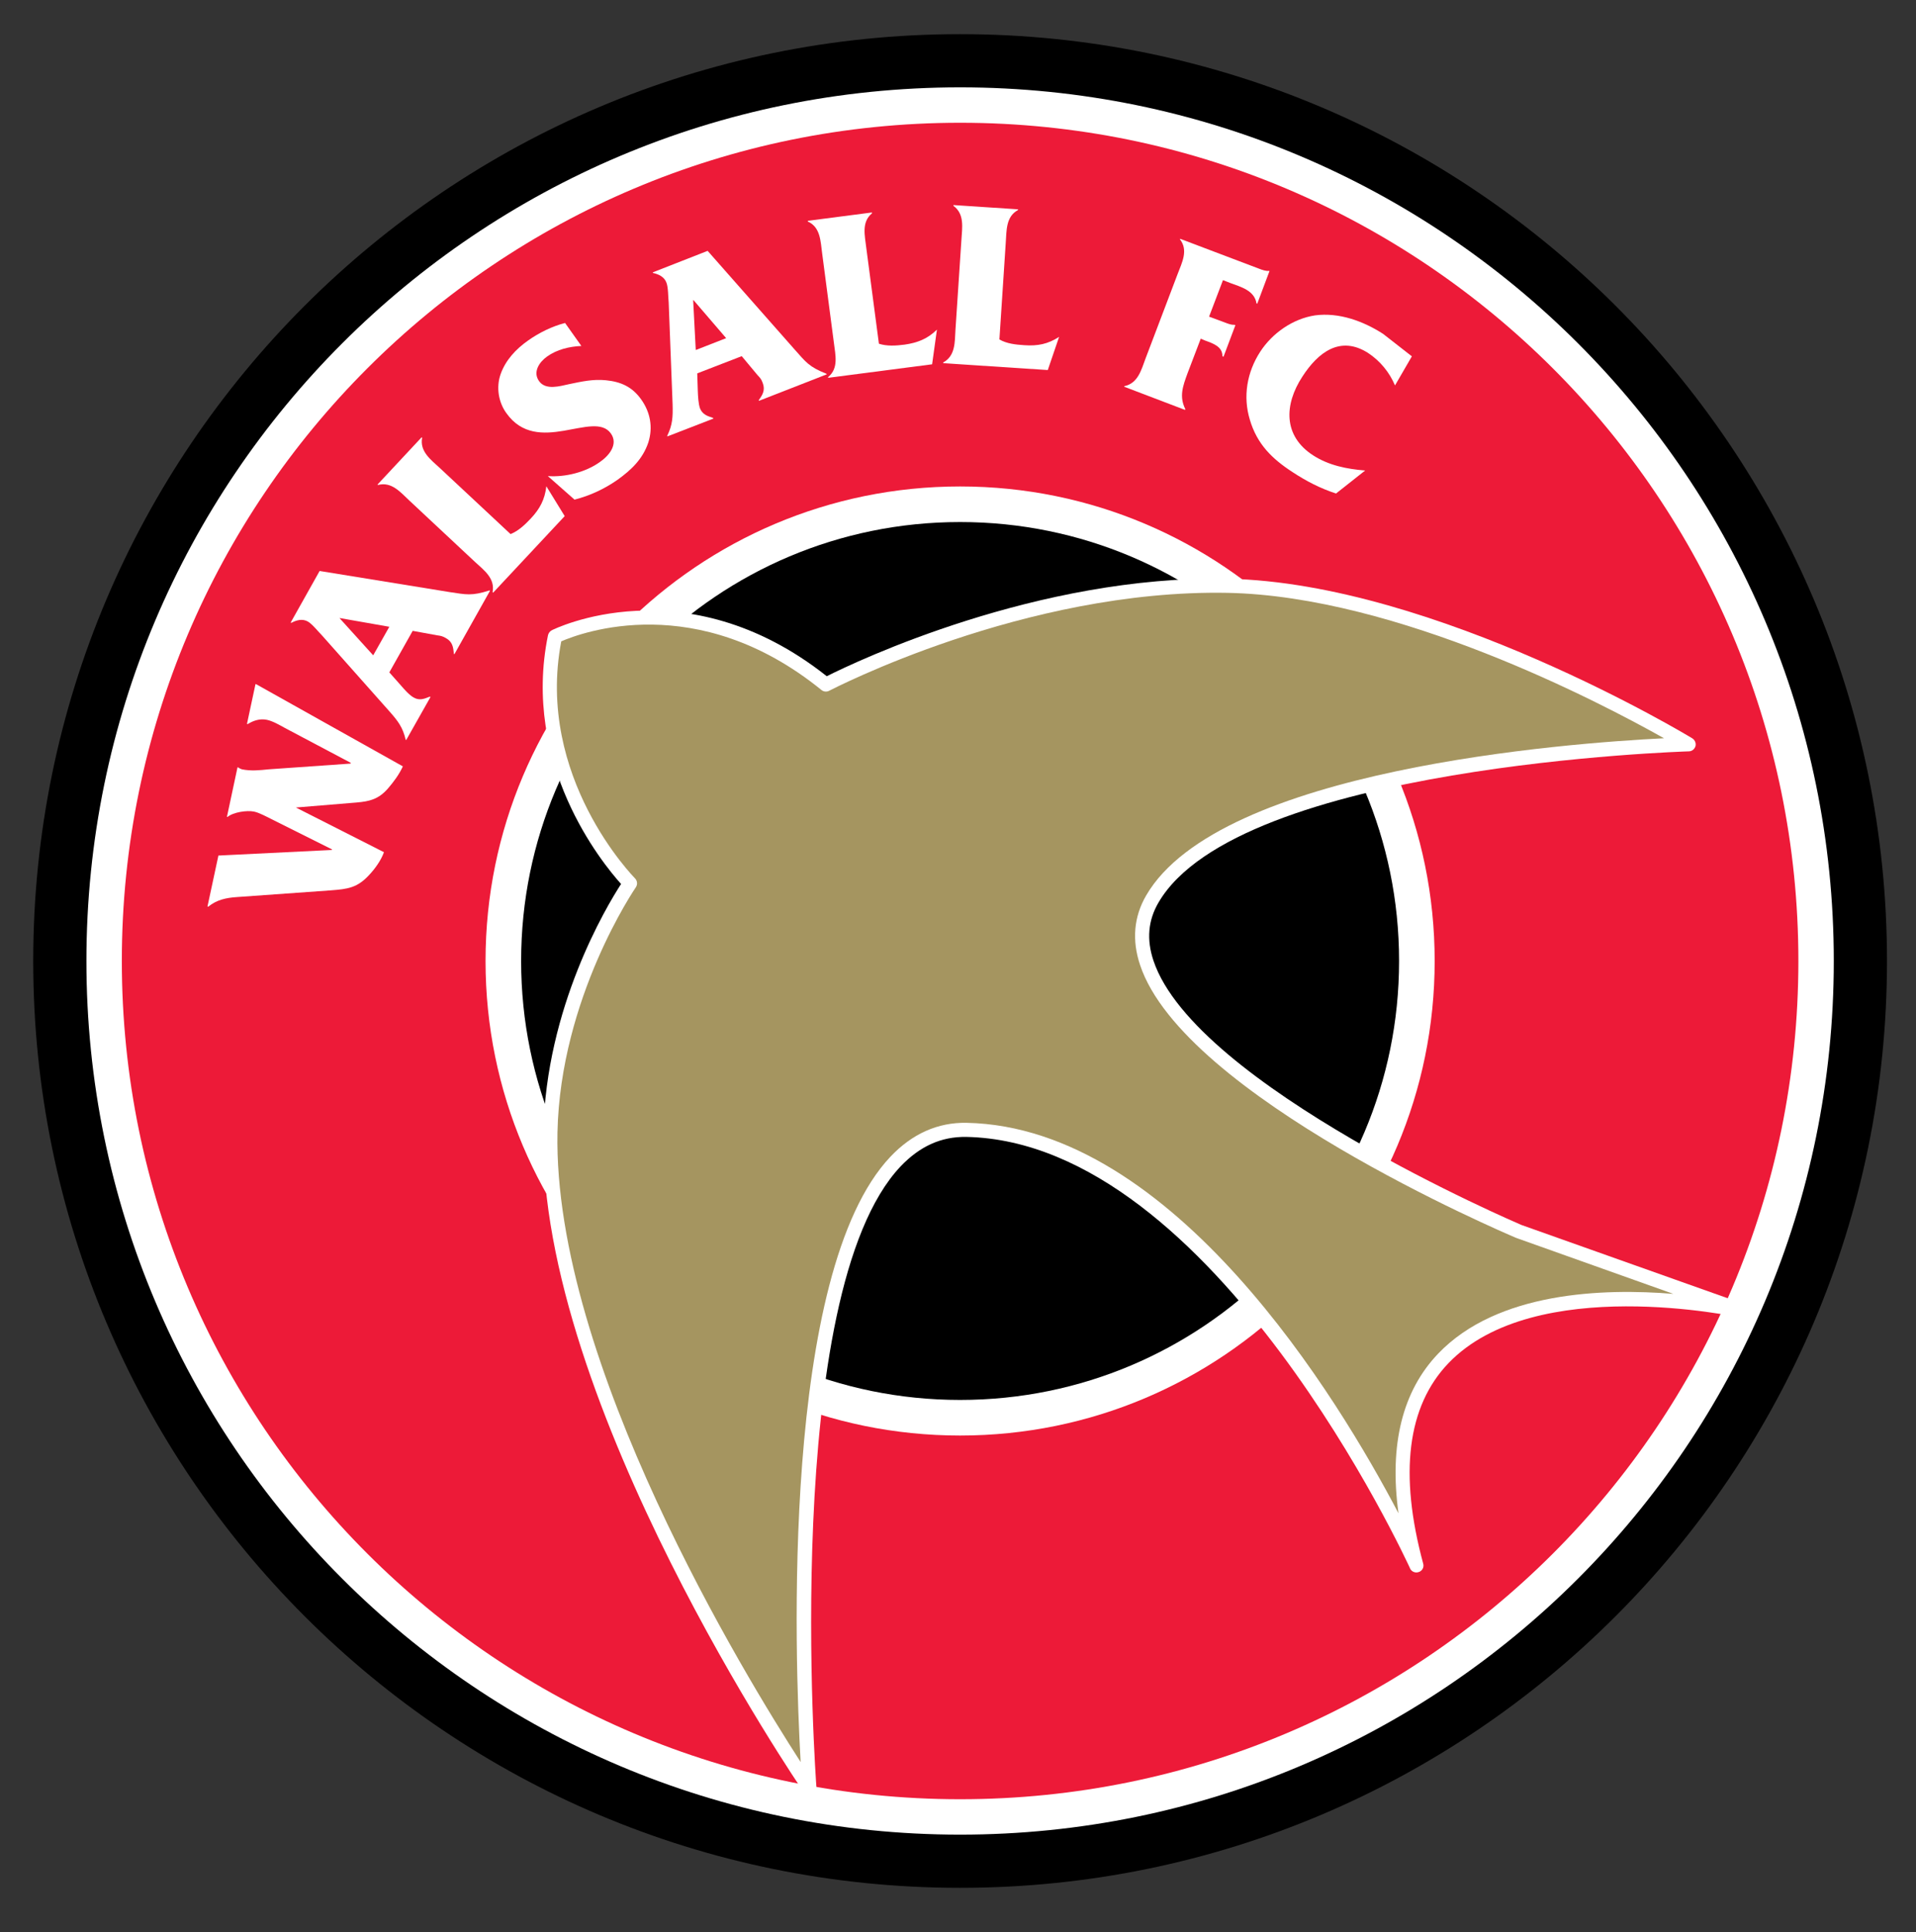
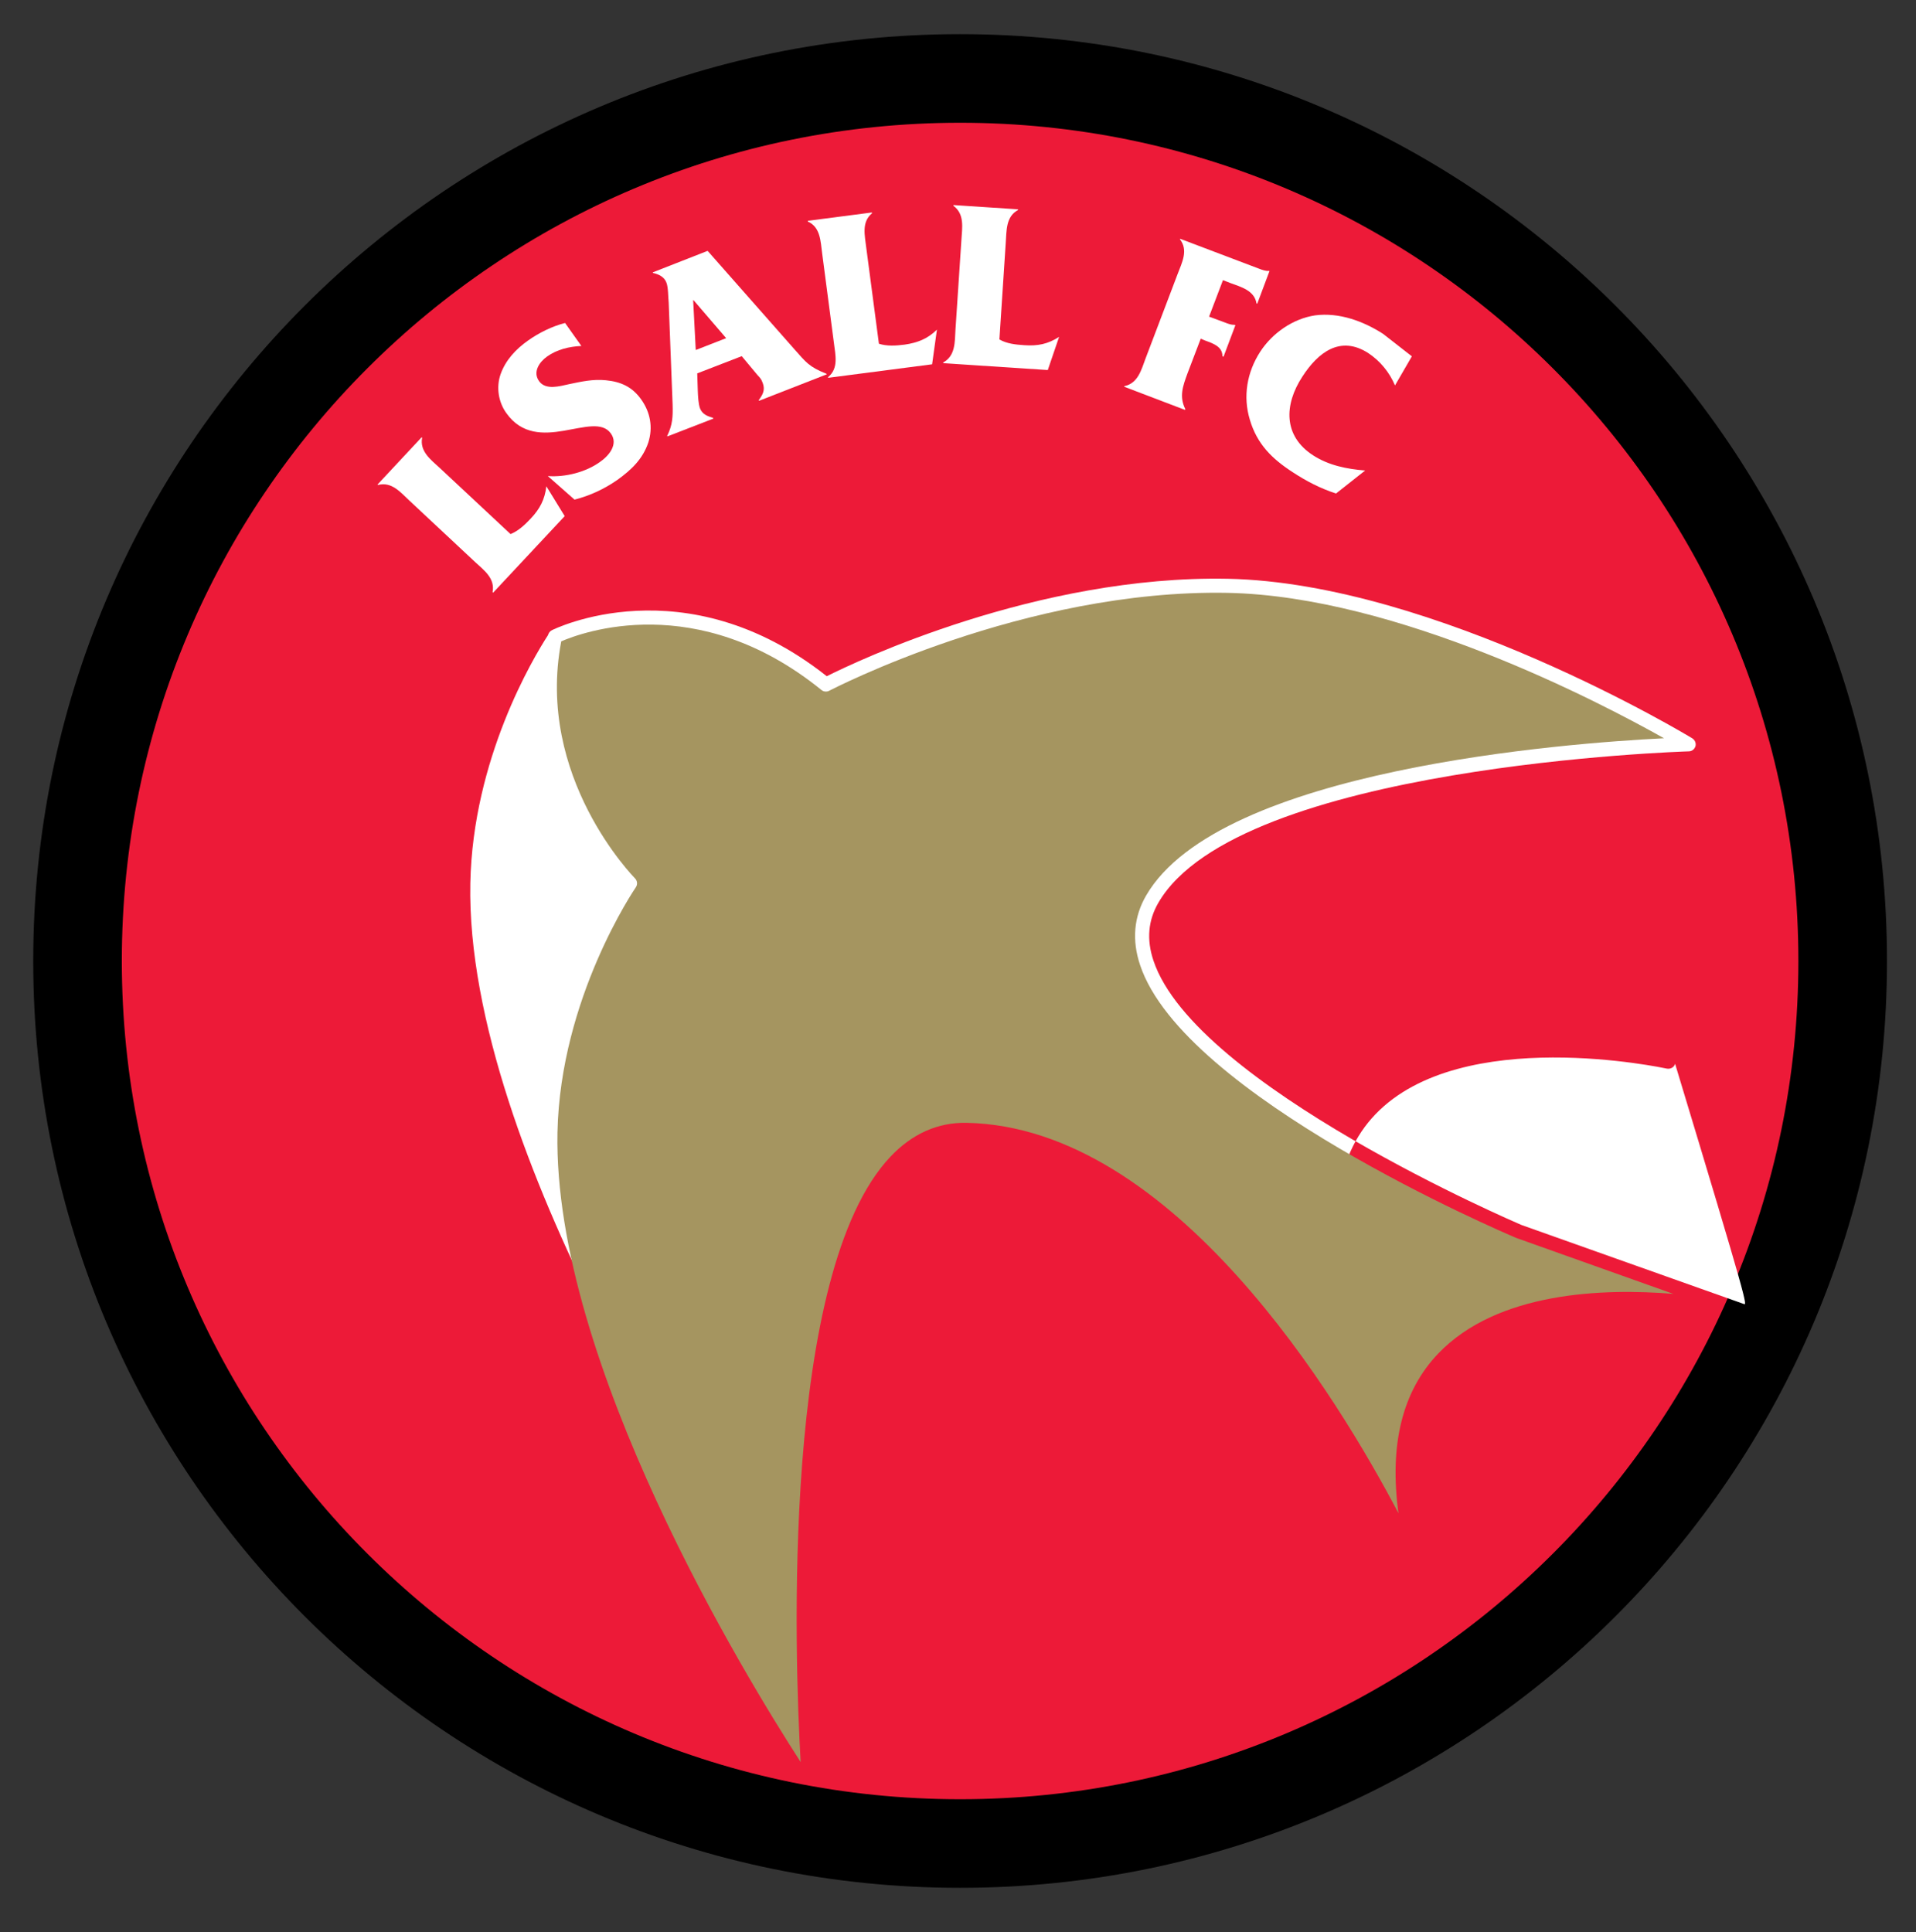
<svg xmlns="http://www.w3.org/2000/svg" version="1.2" baseProfile="tiny" id="Layer_1" x="0px" y="0px" width="585px" height="590px" viewBox="0 0 585 590" xml:space="preserve">
  <rect x="0" y="0" width="585" height="590" fill="#333333" stroke="none" />
  <path id="path2464" d="M576.143,293.429c0,156.271-126.728,283-283,283c-156.273,0-283-126.729-283-283  c0-156.272,126.727-283,283-283C449.416,10.43,576.143,137.157,576.143,293.429" />
-   <path id="path2466" fill="#FFFFFF" d="M559.898,293.429c0,147.33-119.427,266.756-266.756,266.756  c-147.331,0-266.756-119.426-266.756-266.756c0-147.329,119.425-266.755,266.756-266.755  C440.472,26.674,559.898,146.1,559.898,293.429" />
  <path id="path2468" fill="#ED1A38" d="M549.087,293.429c0,141.33-114.614,255.945-255.944,255.945  c-141.33,0-255.946-114.615-255.946-255.945S151.812,37.483,293.143,37.483C434.474,37.483,549.087,152.099,549.087,293.429" />
-   <path id="path2470" fill="#FFFFFF" d="M438.039,293.429c0,80.032-64.863,144.896-144.896,144.896  c-80.033,0-144.896-64.863-144.896-144.896s64.863-144.896,144.896-144.896C373.176,148.533,438.039,213.396,438.039,293.429" />
-   <path id="path2472" d="M427.172,293.429c0,74.032-59.996,134.029-134.029,134.029c-74.033,0-134.029-59.997-134.029-134.029  s59.996-134.029,134.029-134.029C367.176,159.399,427.172,219.396,427.172,293.429" />
-   <path id="path2474" fill="#FFFFFF" d="M532.391,398.139l-67.863-24.111c-0.905-0.396-99.616-42.563-112.351-80.712  c-2.152-6.452-1.642-12.282,1.528-17.715c24.395-41.941,160.574-46.129,161.932-46.186c0.962,0,1.755-0.679,2.038-1.585  c0.226-0.906-0.169-1.868-0.963-2.377c-0.792-0.51-78.447-47.431-141.782-48.733c-58.254-1.146-113.627,25.288-122.495,29.758  c-43.395-34.334-83.588-14.248-83.981-14.023c-0.566,0.283-0.963,0.85-1.132,1.471c-8.081,39.355,16.422,69.446,22.306,75.988  c-4.493,6.951-22.96,37.679-23.721,75.756c-1.641,82.75,78.618,200.308,79.467,201.497c0.51,0.792,1.528,1.131,2.491,0.792  c0.905-0.284,1.471-1.189,1.415-2.15c-0.113-1.529-11.095-150.727,25.696-189.667c5.887-6.17,12.395-9.113,20.037-9  c75.899,1.528,134.877,130.406,135.5,131.708c-0.018-0.018-0.033-0.046-0.049-0.071c0.399,1.029,1.519,1.583,2.595,1.261  c1.133-0.283,1.813-1.473,1.474-2.604c-7.415-27.451-4.869-48.053,7.696-61.184c26.375-27.564,88.354-14.095,88.976-13.98  c1.132,0.226,2.264-0.396,2.547-1.472C534.088,399.668,533.466,398.534,532.391,398.139z" />
+   <path id="path2474" fill="#FFFFFF" d="M532.391,398.139l-67.863-24.111c-0.905-0.396-99.616-42.563-112.351-80.712  c-2.152-6.452-1.642-12.282,1.528-17.715c24.395-41.941,160.574-46.129,161.932-46.186c0.962,0,1.755-0.679,2.038-1.585  c0.226-0.906-0.169-1.868-0.963-2.377c-0.792-0.51-78.447-47.431-141.782-48.733c-58.254-1.146-113.627,25.288-122.495,29.758  c-43.395-34.334-83.588-14.248-83.981-14.023c-0.566,0.283-0.963,0.85-1.132,1.471c-4.493,6.951-22.96,37.679-23.721,75.756c-1.641,82.75,78.618,200.308,79.467,201.497c0.51,0.792,1.528,1.131,2.491,0.792  c0.905-0.284,1.471-1.189,1.415-2.15c-0.113-1.529-11.095-150.727,25.696-189.667c5.887-6.17,12.395-9.113,20.037-9  c75.899,1.528,134.877,130.406,135.5,131.708c-0.018-0.018-0.033-0.046-0.049-0.071c0.399,1.029,1.519,1.583,2.595,1.261  c1.133-0.283,1.813-1.473,1.474-2.604c-7.415-27.451-4.869-48.053,7.696-61.184c26.375-27.564,88.354-14.095,88.976-13.98  c1.132,0.226,2.264-0.396,2.547-1.472C534.088,399.668,533.466,398.534,532.391,398.139z" />
  <path id="path2476" fill="#A59560" d="M439.113,413.308c-10.923,11.42-14.979,27.782-12.124,48.754  c-18.314-34.913-68.493-117.942-131.865-119.221c-8.773-0.169-16.641,3.339-23.263,10.358  c-33.449,35.387-29.233,152.599-27.403,184.82c-16.798-26.007-75.616-122.146-74.25-192.234  c0.849-41.148,23.715-74.542,23.941-74.883c0.566-0.849,0.454-1.981-0.282-2.717c-0.281-0.336-30.442-30.842-22.502-72.359  c6.105-2.643,41.47-15.927,79.441,14.853c0.679,0.566,1.642,0.623,2.378,0.227c0.623-0.283,59.542-31.073,121.689-29.885  c51.706,1.036,113.473,33.294,133.193,44.398c-29.521,1.473-135.646,9.38-158.098,47.973c-3.791,6.509-4.414,13.697-1.868,21.281  c13.302,39.96,110.711,81.561,114.842,83.314c0.072,0.037,27.926,9.951,47.966,17.084  C489.493,393.314,457.17,394.412,439.113,413.308z" />
-   <path id="path2478" fill="#FFFFFF" d="M117.23,260.206c-0.849,2.434-2.717,5.037-4.472,6.905c-3.678,4.019-6.621,4.358-11.829,4.755  l-28.526,2.038c-3.454,0.226-6.227,0.849-8.831,2.942l-0.226-0.056l3.339-15.565h0.113l34.526-1.698l0.057-0.169l-18.564-9.283  c-1.358-0.679-3.793-1.981-5.264-2.264c-2.151-0.452-6.339,0.17-8.094,1.642l-0.169-0.056l3.227-15.112l0.226,0.056  c0.283,0.227,0.736,0.454,1.133,0.566c2.773,0.566,5.377,0.283,8.15,0l25.017-1.754l0.057-0.227l-20.093-10.641  c-1.641-0.906-3.678-2.095-5.49-2.491c-2.15-0.453-4.188,0.227-5.887,1.302l-0.226-0.057l2.604-12.168l0.226,0.056L123.004,234  c-1.131,2.491-2.83,4.754-4.583,6.792c-2.832,3.227-5.548,3.906-9.565,4.246l-18.509,1.528L117.23,260.206" />
-   <path id="path2480" fill="#FFFFFF" d="M103.76,188.72l-0.057,0.056l10.244,11.32l4.924-8.716L103.76,188.72 M118.871,205.303  l3.51,3.962c1.018,1.188,2.603,3,3.961,3.735c1.812,1.019,3.283,0.339,4.869-0.283l0.226,0.114l-7.415,13.13l-0.169-0.113  c-0.85-3.679-2.265-5.603-4.868-8.546l-20.603-23.206c-1.076-1.075-2.999-3.509-4.357-4.302c-1.699-0.962-3.51-0.453-5.095,0.396  l-0.169-0.113l8.83-15.735l39.733,6.452c4.98,0.736,6.623,1.245,12.112-0.509l0.113,0.057l0.057,0.057l-10.867,19.357l-0.169-0.114  c-0.171-2.038-0.396-3.679-2.434-4.811c-1.133-0.623-1.471-0.679-2.717-0.849l-7.415-1.358L118.871,205.303z" />
  <path id="path2482" fill="#FFFFFF" d="M155.888,163.08c2.378-0.962,4.359-2.83,6.169-4.754c2.775-2.943,4.303-5.831,4.756-9.849  l5.603,9.113l-21.849,23.375l-0.169-0.17c0.792-4.188-2.547-6.622-5.377-9.226l-19.979-18.678c-2.832-2.66-5.492-5.887-9.624-4.812  l-0.169-0.113l13.471-14.433l0.169,0.113c-0.792,4.189,2.604,6.679,5.49,9.339L155.888,163.08" />
  <path id="path2484" fill="#FFFFFF" d="M167.264,145.364c5.321,0.396,11.603-1.188,15.905-4.302c2.717-1.867,5.716-5.376,3.34-8.716  c-5.208-7.302-22.414,7.188-31.924-6.227c-2.433-3.396-3.112-7.923-1.753-11.829c1.528-4.358,4.698-7.698,8.376-10.301  c3.34-2.376,7.358-4.358,11.32-5.376l4.98,7.02c-3.678,0.169-7.471,1.075-10.47,3.226c-2.321,1.642-4.472,4.698-2.435,7.528  c2.038,2.831,6.284,1.528,9.17,0.906c3.793-0.792,7.302-1.585,11.208-1.189c4.64,0.453,8.092,2.038,10.809,5.887  c2.775,3.906,3.624,8.49,2.152,13.131c-1.699,5.037-5.151,8.32-9.396,11.376c-3.962,2.773-8.434,4.868-13.132,6.056L167.264,145.364  " />
  <path id="path2486" fill="#FFFFFF" d="M211.752,91.65h-0.113l0.792,15.225l9.283-3.623L211.752,91.65 M212.884,114.007l0.169,5.321  c0.057,1.528,0.169,3.962,0.679,5.377c0.792,1.925,2.378,2.377,3.962,2.886l0.113,0.227l-14.037,5.434l-0.056-0.169  c1.642-3.396,1.755-5.773,1.642-9.735l-1.189-30.96c-0.169-1.528-0.113-4.641-0.679-6.056c-0.679-1.867-2.435-2.604-4.132-3  l-0.056-0.17l16.754-6.566l26.658,30.225c3.339,3.736,4.302,5.207,9.622,7.302l0.056,0.113l0.058,0.057l-20.716,8.094l-0.057-0.227  c1.188-1.641,2.038-3.056,1.188-5.263c-0.452-1.189-0.736-1.472-1.584-2.377l-4.811-5.773L212.884,114.007z" />
  <path id="path2488" fill="#FFFFFF" d="M268.352,104.952c2.434,0.792,5.151,0.622,7.812,0.282c3.962-0.566,7.018-1.754,9.904-4.584  l-1.471,10.584l-31.752,4.131v-0.226c3.283-2.717,2.207-6.735,1.755-10.528l-3.567-27.167c-0.508-3.793-0.508-8.037-4.357-9.792  l-0.057-0.227l19.584-2.547l0.056,0.227c-3.283,2.717-2.207,6.792-1.755,10.641L268.352,104.952" />
  <path id="path2490" fill="#FFFFFF" d="M305.143,103.65c2.264,1.302,4.98,1.584,7.642,1.754c4.019,0.283,7.188-0.34,10.584-2.547  l-3.453,10.131l-31.923-2.094v-0.227c3.736-2.038,3.511-6.169,3.736-10.018l1.811-27.338c0.227-3.792,1.02-7.924-2.433-10.472  v-0.226l19.752,1.302l-0.057,0.226c-3.733,2.038-3.452,6.283-3.733,10.132L305.143,103.65" />
  <path id="path2492" fill="#FFFFFF" d="M362.591,113.951c-1.472,4.019-2.604,7.131-0.679,10.98l-0.113,0.226l-18.565-7.075  l0.058-0.169c4.188-0.906,5.15-4.924,6.509-8.547l9.735-25.64c1.357-3.565,3.339-7.301,0.734-10.641l0.059-0.17l24.054,9.113  c1.021,0.395,2.15,0.792,3.057,0.678l0.169,0.057l-3.735,9.961l-0.227-0.057c-0.623-3.962-4.697-5.037-8.094-6.283l-2.149-0.849  l-4.245,11.15l5.037,1.868c1.02,0.397,1.925,0.679,2.659,0.623l0.34,0.114l-3.622,9.622l-0.34-0.113  c0.057-2.944-2.772-3.906-5.264-4.813l-1.358-0.566L362.591,113.951" />
  <path id="path2494" fill="#FFFFFF" d="M425.927,117.687c-1.699-4.019-4.529-7.471-8.207-9.905  c-8.491-5.434-15.282-0.227-20.093,7.245c-5.546,8.49-5.887,18.056,3.283,23.998c4.811,3.114,10.356,4.189,15.902,4.642  l-8.886,7.019c-4.754-1.529-9.112-3.792-13.243-6.509c-6.284-4.075-10.869-8.547-13.076-16.018  c-2.149-7.075-0.904-14.49,3.171-20.772c3.678-5.66,9.962-10.075,16.754-11.094c7.3-0.962,14.715,1.754,20.771,5.66l8.773,6.849  L425.927,117.687" />
</svg>